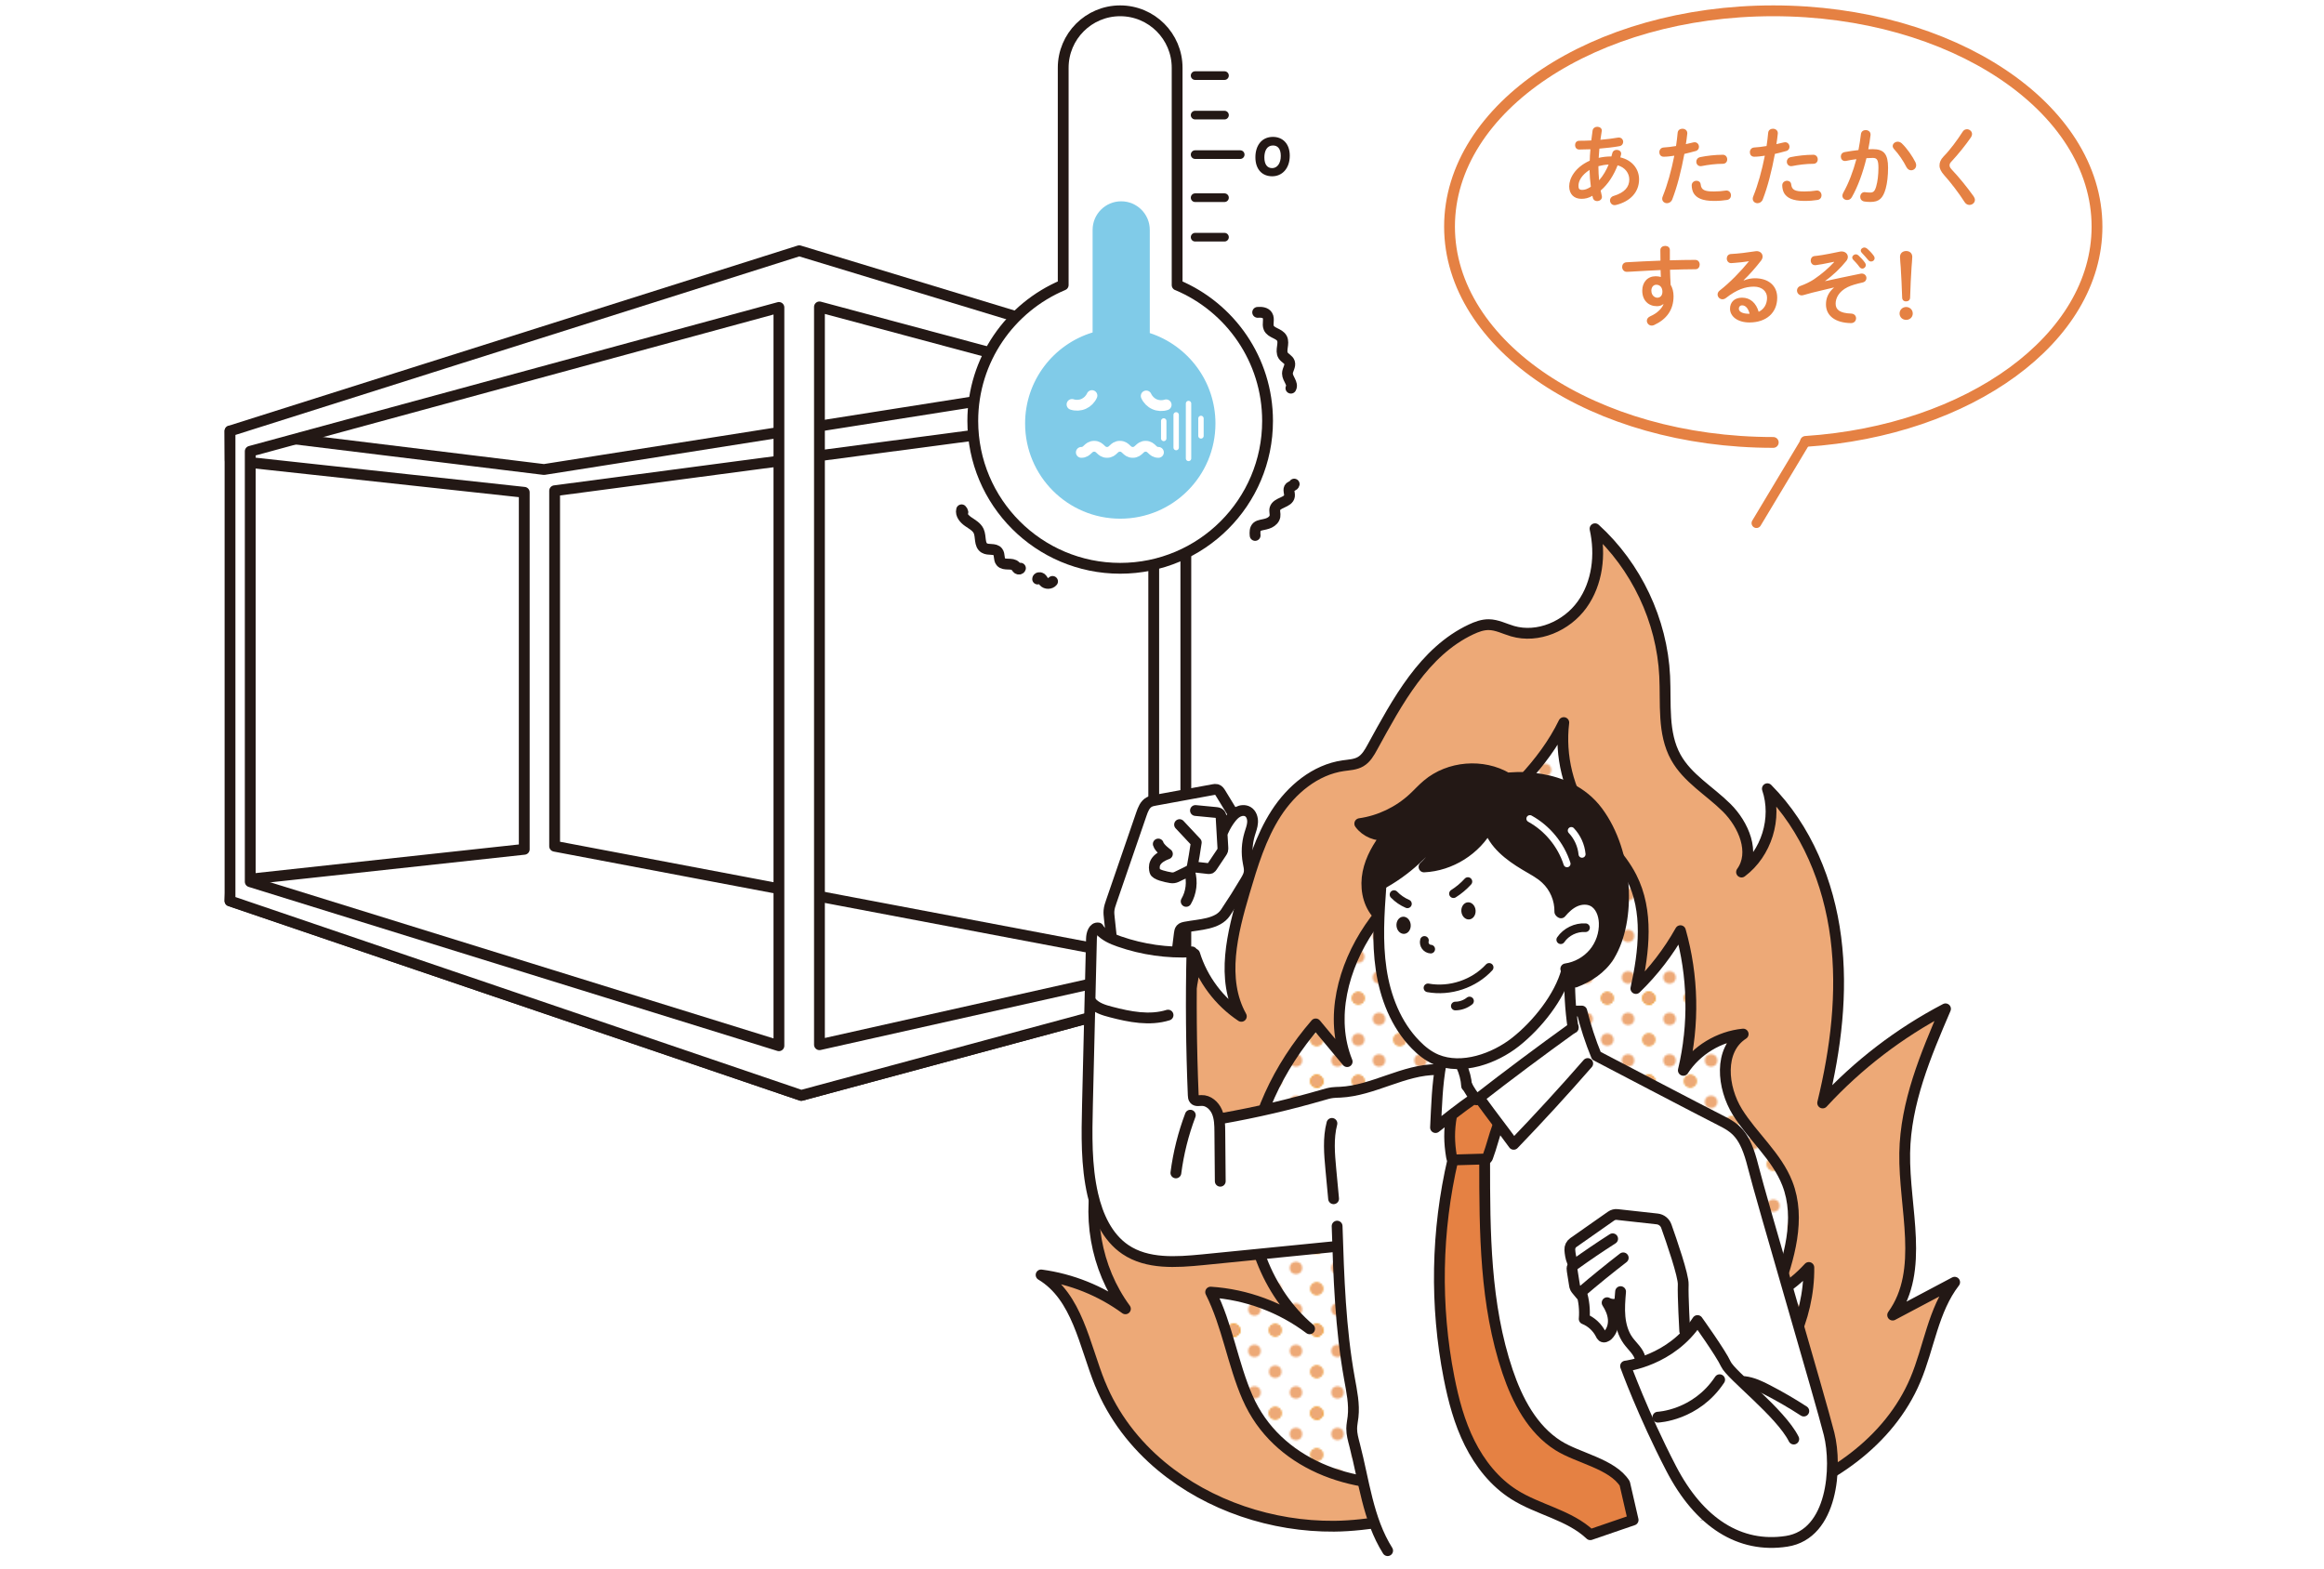
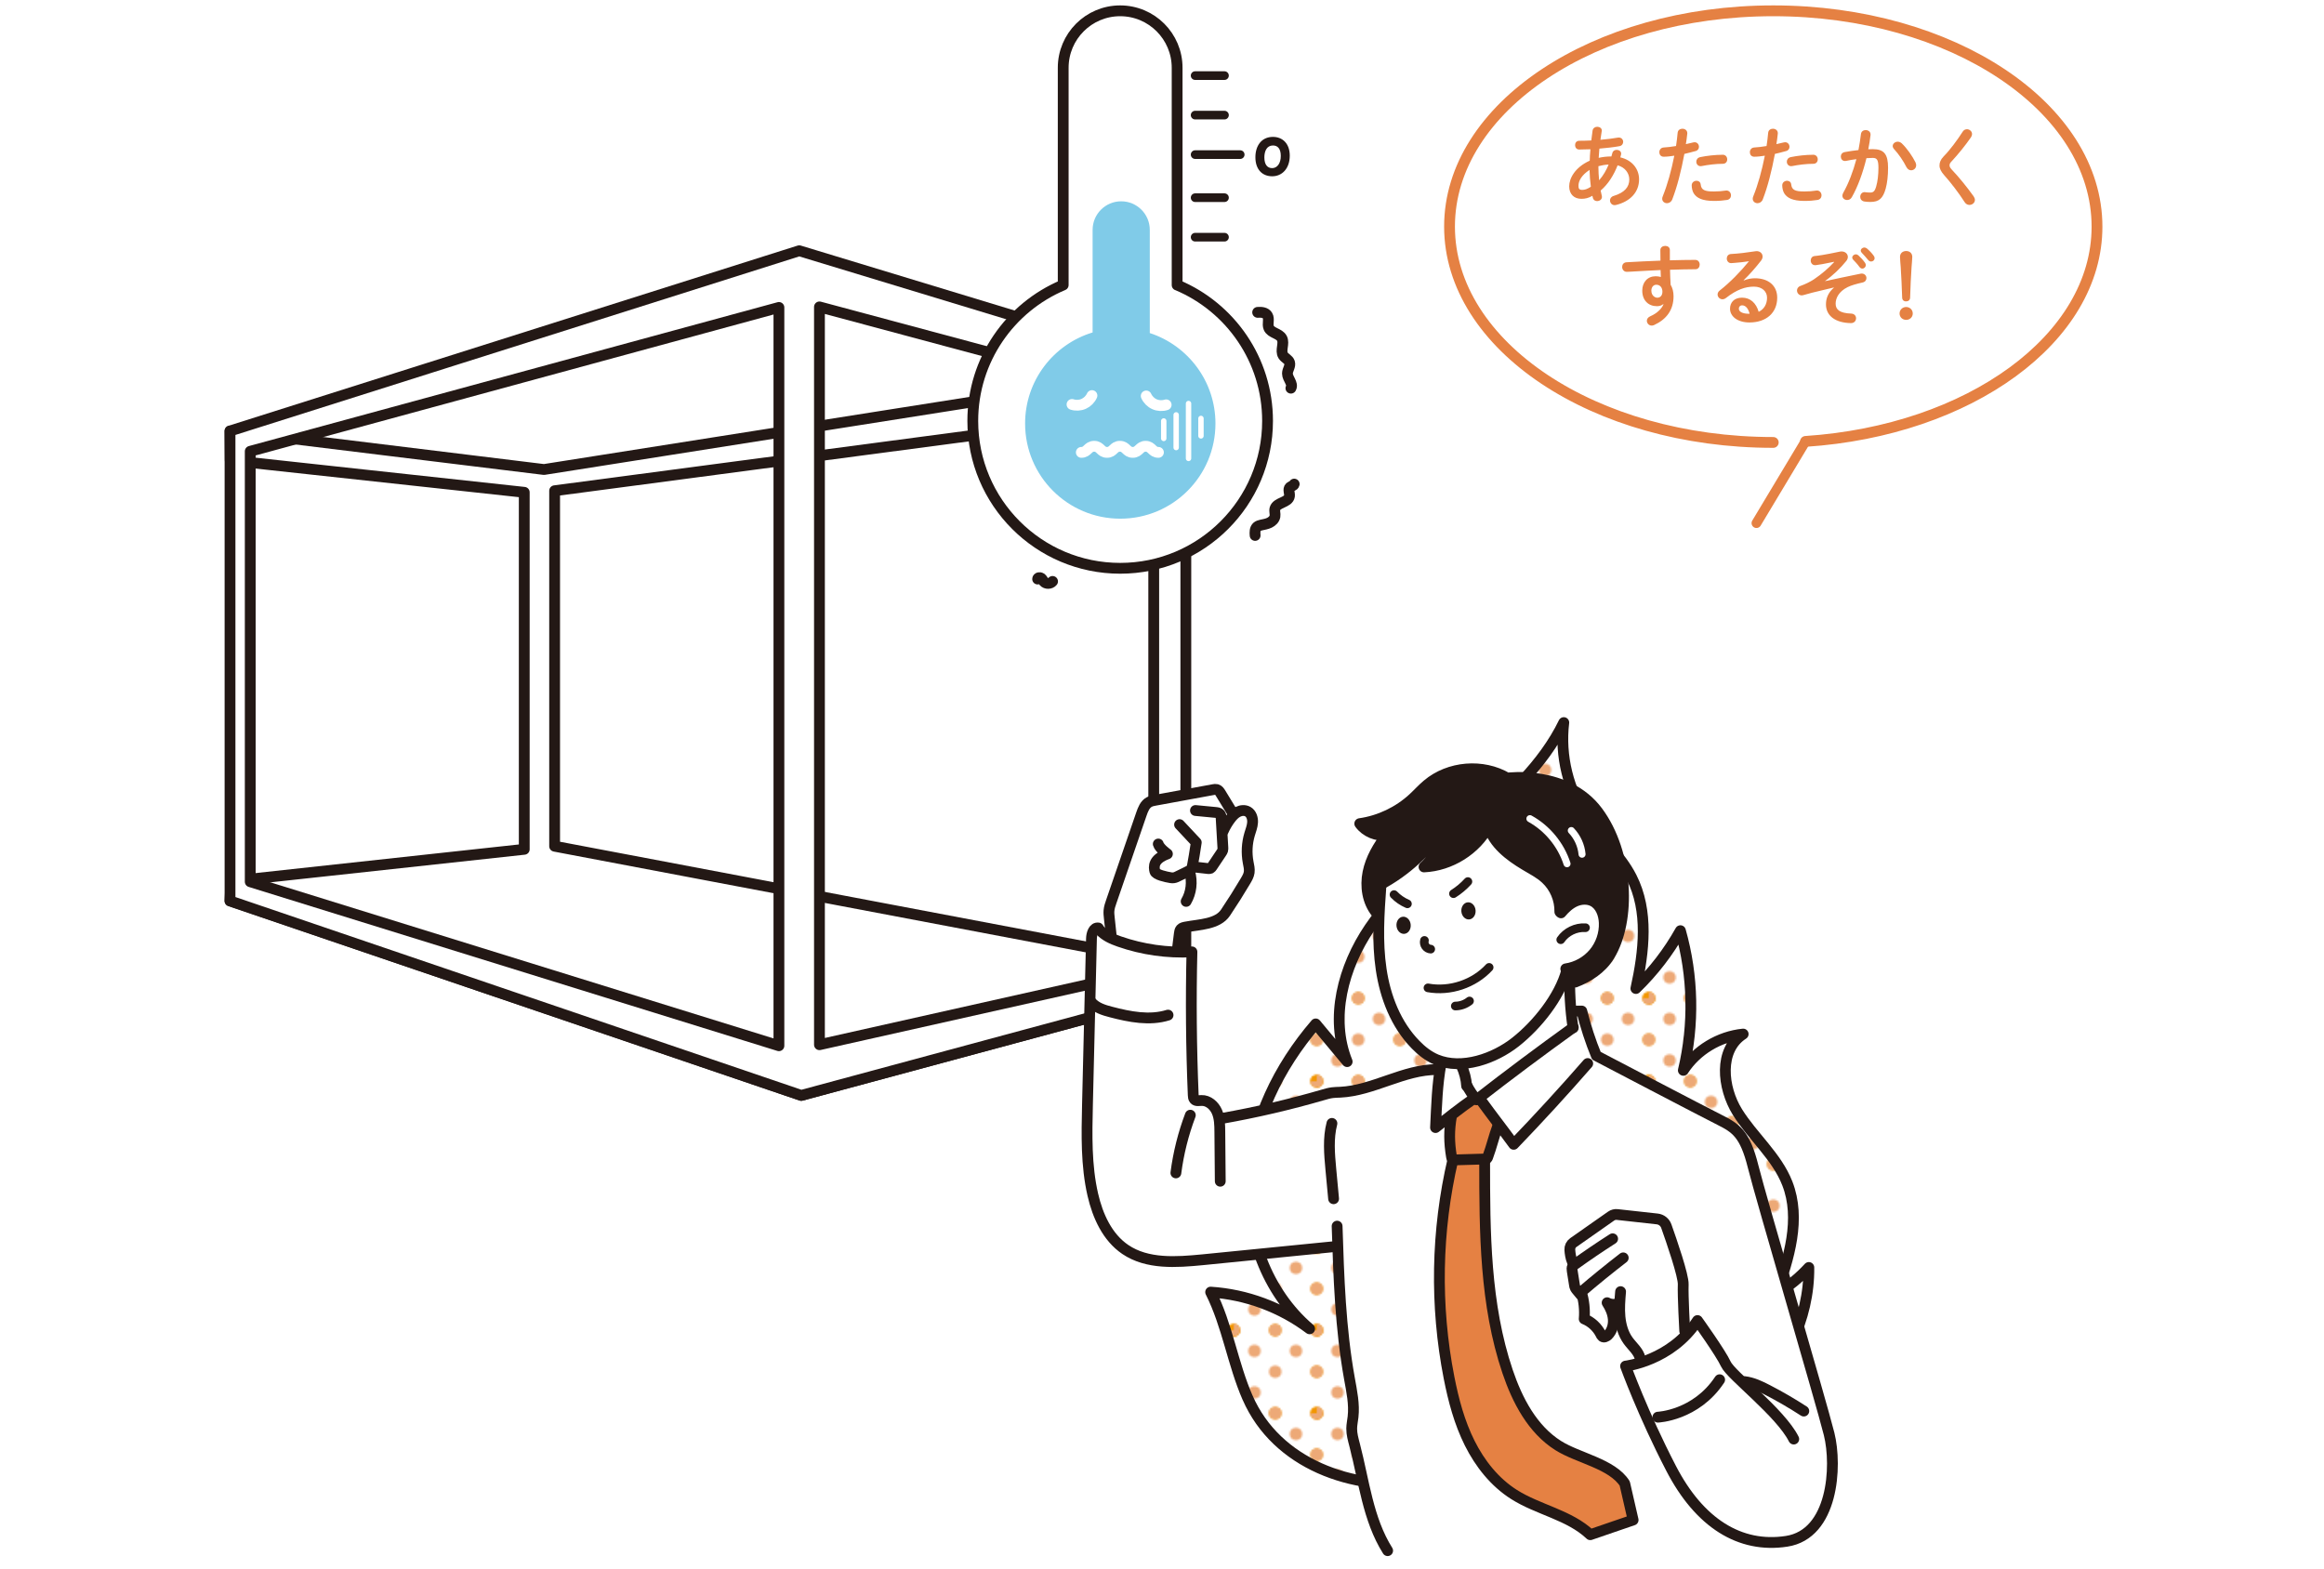
<svg xmlns="http://www.w3.org/2000/svg" id="_レイヤー_2" data-name="レイヤー 2" viewBox="0 0 430 290.25">
  <defs>
    <style>
      .cls-1 {
        fill: #80cbe8;
      }

      .cls-1, .cls-2, .cls-3, .cls-4, .cls-5, .cls-6, .cls-7 {
        stroke-width: 0px;
      }

      .cls-8 {
        stroke-width: 1.6px;
      }

      .cls-8, .cls-9, .cls-10, .cls-11, .cls-12, .cls-13, .cls-14, .cls-15, .cls-16, .cls-17, .cls-18 {
        stroke-linecap: round;
        stroke-linejoin: round;
      }

      .cls-8, .cls-9, .cls-10, .cls-12, .cls-16, .cls-17 {
        stroke: #231815;
      }

      .cls-8, .cls-9, .cls-11, .cls-3, .cls-13, .cls-14, .cls-15, .cls-16, .cls-18 {
        fill: none;
      }

      .cls-9, .cls-10, .cls-11, .cls-12, .cls-15, .cls-17 {
        stroke-width: 2px;
      }

      .cls-2 {
        fill: #f29600;
      }

      .cls-10, .cls-5 {
        fill: #fff;
      }

      .cls-11, .cls-13, .cls-14 {
        stroke: #fff;
      }

      .cls-12, .cls-7 {
        fill: #eda977;
      }

      .cls-13 {
        stroke-width: 1.3px;
      }

      .cls-14 {
        stroke-width: 1px;
      }

      .cls-4 {
        fill: #231815;
      }

      .cls-15, .cls-18 {
        stroke: #e58143;
      }

      .cls-19 {
        clip-path: url(#clippath);
      }

      .cls-16 {
        stroke-width: 1.6px;
      }

      .cls-17 {
        fill: url(#_新規パターンスウォッチ_4);
      }

      .cls-18 {
        stroke-width: 1.81px;
      }

      .cls-6 {
        fill: #e58143;
      }
    </style>
    <clipPath id="clippath">
      <rect class="cls-3" y="0" width="48" height="48" />
    </clipPath>
    <pattern id="_新規パターンスウォッチ_4" data-name="新規パターンスウォッチ 4" x="0" y="0" width="48" height="48" patternTransform="translate(-5147.71 -3716.72) scale(.32)" patternUnits="userSpaceOnUse" viewBox="0 0 48 48">
      <g>
        <rect class="cls-3" width="48" height="48" />
        <g>
          <circle class="cls-2" cx="24" cy="48" r="3.6" />
          <circle class="cls-2" cx="48" cy="48" r="3.6" />
        </g>
        <circle class="cls-2" cy="48" r="3.6" />
        <g>
          <circle class="cls-2" cx="48" cy="48" r="3.6" />
          <circle class="cls-2" cx="48" cy="24" r="3.6" />
        </g>
        <g>
          <g>
            <circle class="cls-7" cx="24" cy="48" r="3.6" />
-             <circle class="cls-7" cx="48" cy="48" r="3.6" />
            <circle class="cls-7" cx="24" cy="24" r="3.6" />
            <circle class="cls-7" cx="48" cy="24" r="3.6" />
-             <circle class="cls-7" cx="36" cy="36" r="3.6" />
            <circle class="cls-7" cx="12" cy="36" r="3.6" />
            <circle class="cls-7" cx="36" cy="12" r="3.6" />
            <circle class="cls-7" cx="12" cy="12" r="3.6" />
          </g>
          <g>
            <circle class="cls-2" cy="48" r="3.6" />
            <circle class="cls-2" cy="24" r="3.6" />
          </g>
          <g>
            <circle class="cls-2" cx="24" cy="0" r="3.6" />
            <circle class="cls-2" cx="48" cy="0" r="3.6" />
          </g>
          <g class="cls-19">
            <circle class="cls-2" cy="0" r="3.6" />
          </g>
        </g>
        <g>
          <g>
            <circle class="cls-7" cy="48" r="3.6" />
            <circle class="cls-7" cy="24" r="3.6" />
          </g>
          <circle class="cls-2" cy="0" r="3.6" />
        </g>
        <circle class="cls-2" cx="48" cy="0" r="3.6" />
        <g>
          <g>
            <circle class="cls-7" cx="24" cy="0" r="3.6" />
            <circle class="cls-7" cx="48" cy="0" r="3.6" />
          </g>
          <circle class="cls-2" cy="0" r="3.6" />
        </g>
        <circle class="cls-7" cy="0" r="3.6" />
      </g>
    </pattern>
  </defs>
  <g id="img">
    <g>
      <rect class="cls-3" x="0" width="430" height="288" />
      <g>
        <path class="cls-6" d="M294.14,29.77c.02-.72.06-1.44.13-2.15-.74.03-1.44.05-2.06.05-.53,0-.78-.4-.78-.82s.26-.8.78-.8c.67,0,1.44-.02,2.22-.06.06-.59.14-1.2.24-1.84.08-.46.48-.69.86-.69.43,0,.85.26.85.7,0,.05-.02.08-.02.13-.08.54-.16,1.07-.24,1.58,1.17-.1,2.31-.24,3.2-.4.06-.02.13-.02.19-.02.53,0,.82.4.82.8,0,.35-.22.72-.7.8-1.06.19-2.37.34-3.7.45-.03.56-.1,1.14-.13,1.71.77-.18,1.57-.26,2.35-.26.06-.21.13-.42.18-.64.1-.4.45-.58.8-.58.42,0,.83.26.83.7,0,.06-.02.13-.03.21-.05.16-.08.32-.13.48,2.21.51,3.47,2.16,3.47,4.07,0,2.34-1.6,4.08-4.27,4.74-.08.02-.18.03-.26.03-.51,0-.85-.43-.85-.88,0-.34.21-.69.69-.83,2.03-.62,2.88-1.66,2.88-3.04,0-1.1-.72-2.23-2.16-2.62-.69,1.76-1.7,3.44-3.14,4.67.06.34.13.66.21.96.02.06.03.14.03.21,0,.5-.46.78-.9.78-.34,0-.67-.18-.77-.58l-.1-.4c-.69.42-1.34.56-2.03.56-1.36,0-2.26-.86-2.26-2.31s1.04-3.49,3.78-4.74ZM292.73,35.14c.48,0,.94-.14,1.62-.58-.14-1.04-.22-2.08-.24-3.12-1.47.96-2.06,2.03-2.05,2.95,0,.51.13.74.67.75ZM297.64,30.45c-.64.03-1.26.13-1.89.3v.27c0,.72.05,1.52.13,2.34.75-.86,1.33-1.86,1.76-2.91Z" />
        <path class="cls-6" d="M307.82,29c-.53,0-.8-.4-.8-.83s.27-.85.82-.88c.64-.03,1.41-.13,2.27-.27.14-.88.21-1.58.3-2.46.05-.5.46-.74.88-.74.45,0,.9.29.9.8v.1c-.08.77-.16,1.34-.26,1.95.45-.1.91-.21,1.38-.32.08-.02.16-.03.24-.03.5,0,.8.42.8.85,0,.34-.19.67-.62.78-.74.21-1.44.38-2.08.53-.58,3.14-1.34,6.1-2.24,8.42-.19.48-.59.7-.98.7-.45,0-.88-.32-.88-.82,0-.14.03-.29.1-.45.88-2.18,1.58-4.72,2.14-7.52-.66.1-1.31.19-1.97.19ZM313.9,33.45c.37,0,.72.21.77.67.11,1.02.69,1.31,2.43,1.31.82,0,1.5-.06,2.15-.16.05-.02.13-.02.18-.02.54,0,.85.46.85.9,0,.38-.24.77-.74.85-.69.11-1.49.18-2.4.18-2.24,0-3.23-.58-3.75-1.39-.26-.4-.38-1.04-.38-1.49,0-.54.45-.85.9-.85ZM318.72,28.63c.58,0,.86.43.86.86s-.27.82-.82.82c-1.28,0-2.77.19-3.91.42-.06.02-.14.02-.19.02-.5,0-.8-.4-.8-.83,0-.37.22-.74.74-.85,1.25-.26,2.83-.43,4.11-.43Z" />
        <path class="cls-6" d="M324.57,29c-.53,0-.8-.4-.8-.83s.27-.85.82-.88c.64-.03,1.41-.13,2.27-.27.14-.88.21-1.58.3-2.46.05-.5.46-.74.88-.74.45,0,.9.29.9.8v.1c-.08.77-.16,1.34-.26,1.95.45-.1.91-.21,1.38-.32.08-.02.16-.03.24-.03.5,0,.8.42.8.85,0,.34-.19.67-.62.78-.74.21-1.44.38-2.08.53-.58,3.14-1.34,6.1-2.24,8.42-.19.48-.59.7-.98.7-.45,0-.88-.32-.88-.82,0-.14.03-.29.1-.45.88-2.18,1.58-4.72,2.14-7.52-.66.1-1.31.19-1.97.19ZM330.65,33.45c.37,0,.72.21.77.67.11,1.02.69,1.31,2.43,1.31.82,0,1.5-.06,2.15-.16.05-.02.13-.02.18-.02.54,0,.85.46.85.9,0,.38-.24.77-.74.85-.69.11-1.49.18-2.4.18-2.24,0-3.23-.58-3.75-1.39-.26-.4-.38-1.04-.38-1.49,0-.54.45-.85.9-.85ZM335.47,28.63c.58,0,.86.43.86.86s-.27.82-.82.82c-1.28,0-2.77.19-3.91.42-.06.02-.14.02-.19.02-.5,0-.8-.4-.8-.83,0-.37.22-.74.74-.85,1.25-.26,2.83-.43,4.11-.43Z" />
        <path class="cls-6" d="M342.63,36.5c-.21.37-.54.51-.86.51-.46,0-.88-.32-.88-.8,0-.14.05-.32.14-.5,1.01-1.78,1.84-3.97,2.45-6.26-.66.08-1.3.19-1.9.32-.06.02-.14.02-.21.02-.5,0-.77-.4-.77-.82,0-.37.22-.74.72-.83.82-.16,1.7-.27,2.54-.37.19-.98.35-1.97.46-2.95.06-.51.46-.75.88-.75.45,0,.9.29.9.8v.11c-.1.86-.24,1.76-.42,2.64.32-.02.61-.02.86-.02,2.05,0,2.8.93,2.8,3.44,0,1.5-.16,2.85-.43,3.83-.51,1.84-1.23,2.5-2.85,2.5-.38,0-.78-.03-1.09-.08-.54-.08-.78-.48-.78-.86,0-.45.29-.88.82-.88.03,0,.08.02.13.02.3.03.54.06.88.06.56,0,.85-.18,1.12-1.12.27-.91.42-2.16.42-3.47,0-1.44-.27-1.82-1.04-1.82-.35,0-.75.02-1.18.05-.64,2.64-1.57,5.23-2.71,7.23ZM354.41,30.04c.1.19.13.38.13.54,0,.56-.45.93-.93.93-.32,0-.66-.18-.88-.61-.58-1.15-1.42-2.38-2.27-3.3-.18-.19-.26-.4-.26-.58,0-.45.45-.8.93-.8.26,0,.51.1.74.3,1.01.96,2,2.43,2.54,3.51Z" />
        <path class="cls-6" d="M363.92,23.91c.48,0,.96.37.96.9,0,.18-.06.37-.19.58-.98,1.44-2.4,3.19-3.63,4.51-.26.27-.34.45-.34.7,0,.27.13.46.38.75,1.42,1.5,2.87,3.3,4.07,4.98.16.24.24.46.24.66,0,.54-.5.93-1.01.93-.34,0-.66-.16-.9-.53-1.02-1.6-2.5-3.55-3.79-4.99-.58-.66-.85-1.2-.85-1.78,0-.53.18-1.07.75-1.66,1.23-1.25,2.56-3.07,3.55-4.61.19-.3.48-.43.75-.43Z" />
        <path class="cls-6" d="M307.76,56.26c-.29.26-.7.4-1.18.4-1.57,0-2.72-1.06-2.72-2.88,0-1.57.99-2.66,2.48-2.66.34,0,.66.05.96.13l-.05-1.28c-1.17.06-3.87.19-5.54.3-.18.02-.54.03-.72.03-.54,0-.85-.46-.85-.91,0-.42.26-.83.82-.86,1.89-.11,4.08-.22,6.27-.3-.02-.58-.02-1.23-.02-1.95,0-.51.45-.78.9-.78s.86.26.86.77v1.9c1.67-.05,3.27-.08,4.69-.08.56,0,.83.43.83.88,0,.42-.27.85-.77.85-1.42,0-3.06.05-4.72.1.02.93.05,1.84.11,2.77.35.58.54,1.31.54,2.13,0,2.53-1.3,4.27-3.6,5.33-.16.06-.3.1-.43.1-.53,0-.91-.43-.91-.9,0-.3.18-.62.62-.82,1.3-.56,2.18-1.47,2.46-2.24l-.05-.02ZM305.55,53.83c0,.78.58,1.26,1.1,1.26s.94-.38.94-1.12-.43-1.28-1.12-1.28c-.54,0-.93.43-.93,1.14Z" />
        <path class="cls-6" d="M322.67,51.89c.67-.27,1.39-.4,2.03-.4,2.5,0,4.13,1.36,4.13,3.59,0,2.8-2.02,4.59-5.14,4.59-2.19,0-3.59-1.12-3.59-2.54,0-1.2.8-2.05,2.23-2.05,1.54,0,2.61,1.02,3.07,2.62.99-.48,1.55-1.41,1.55-2.61,0-1.14-.9-2.05-2.43-2.05-1.62,0-3.19.56-5.15,2.08-.22.18-.46.26-.67.26-.5,0-.9-.42-.9-.88,0-.26.11-.53.4-.75,1.86-1.44,3.92-3.57,5.41-5.41-.78.13-1.82.24-2.62.3-.06,0-.48.05-.69.05-.51,0-.8-.43-.8-.86,0-.4.26-.8.78-.83,1.3-.06,2.99-.27,4.53-.51.08-.02.14-.02.22-.02.66,0,1.1.46,1.1,1.01,0,.24-.1.5-.29.75-.94,1.22-2.16,2.61-3.22,3.62l.03.05ZM323.73,58.07c-.27-1.02-.75-1.57-1.42-1.57-.34,0-.58.27-.58.62,0,.53.61.94,1.87.94h.13Z" />
        <path class="cls-6" d="M339.33,48.45c-1.78.38-2.77.54-3.39.62h-.11c-.51,0-.8-.43-.8-.86,0-.38.22-.77.7-.83.59-.06,1.6-.16,4.69-.82.11-.03.22-.03.34-.03.67,0,1.14.46,1.14,1.02,0,.24-.1.5-.29.74-1.04,1.3-2.48,2.69-3.92,3.7l.02.03c2.02-.45,3.91-.83,6.56-1.38.06-.02.13-.02.19-.02.56,0,.88.42.88.83,0,.37-.22.72-.74.83-1.09.24-2.11.53-2.74.85-1.66.83-2.22,2.06-2.22,3.06,0,1.1.74,1.76,2.9,1.84.59.03.88.45.88.86,0,.45-.32.91-.96.9-2.9-.05-4.61-1.38-4.61-3.46,0-1.06.35-2.13,1.47-3.1l-.02-.03c-1.31.3-2.56.61-4,.96-.56.14-1.09.29-1.63.45-.11.03-.21.05-.3.05-.53,0-.88-.45-.88-.91,0-.34.19-.69.66-.85.85-.3,1.76-.74,2.5-1.23,1.42-.96,2.69-2.06,3.71-3.17l-.02-.05ZM342.71,47.67c0-.32.32-.61.67-.61.14,0,.3.05.45.18.43.38.91.9,1.25,1.39.11.14.14.29.14.43,0,.35-.3.64-.64.64-.19,0-.38-.1-.53-.3-.38-.53-.82-.99-1.18-1.36-.11-.13-.16-.26-.16-.37ZM344.29,46.39c0-.32.3-.59.67-.59.16,0,.32.06.48.19.42.35.9.85,1.23,1.31.13.16.18.32.18.48,0,.35-.3.61-.64.61-.19,0-.4-.08-.56-.29-.37-.46-.82-.94-1.18-1.33-.13-.13-.18-.26-.18-.38Z" />
        <path class="cls-6" d="M353.91,58.01c0,.67-.53,1.18-1.22,1.18s-1.22-.51-1.22-1.18.53-1.2,1.22-1.2,1.22.53,1.22,1.2ZM351.55,47.54c0-.69.5-1.09,1.15-1.09s1.12.42,1.12,1.09c0,.43-.1,1.39-.13,1.86-.11,1.55-.22,3.92-.27,5.7-.02.42-.32.67-.75.67s-.7-.26-.72-.67c-.06-1.76-.16-4.13-.27-5.7-.02-.29-.13-1.42-.13-1.86Z" />
      </g>
      <g>
-         <path class="cls-12" d="M203.56,256.11c-2.94-7.25-4.22-16.17-10.93-20.19,5.61.75,11.03,2.92,15.6,6.27-5.52-7.51-7.29-17.63-4.64-26.57,4.1-13.85,17.93-24.64,17.45-39.08,1.45,4.68,4.56,8.82,8.64,11.53-3.83-6.9-1.67-15.44.57-23.01,1.49-5.03,3.02-10.13,5.86-14.54,2.84-4.4,7.24-8.09,12.43-8.83,1.1-.16,2.26-.19,3.22-.76,1-.59,1.61-1.65,2.16-2.66,4.64-8.46,9.53-17.69,18.27-21.8,1.02-.48,2.12-.89,3.25-.88,1.53.01,2.94.77,4.41,1.2,4.7,1.37,10.01-.93,12.87-4.9s3.47-9.27,2.4-14.05c7.64,6.94,12.39,16.97,12.89,27.28.25,5.1-.42,10.54,2.06,15.01,2.15,3.89,6.26,6.21,9.41,9.34,3.15,3.13,5.36,8.31,2.75,11.9,4.61-3.44,6.63-9.97,4.78-15.42,7.25,7.3,11.35,17.34,12.66,27.55,1.31,10.21,0,20.6-2.43,30.6,6.5-7.06,14.22-12.98,22.73-17.42-3.67,8.55-7.4,17.37-7.55,26.68-.17,10.24,3.75,21.68-2.23,29.99,3.82-2.03,7.64-4.06,11.47-6.08-3.99,5.16-4.73,12.05-7.27,18.07-4.83,11.45-16.11,19.18-28.04,22.64-11.93,3.46-24.58,3.24-36.99,2.75-7.63-.3-15.27-.69-22.9-.35-6.58.3-13.03,1.99-19.6,2.04-11.44.09-23.11-3.75-31.95-11.08-4.93-4.08-8.93-9.28-11.34-15.23Z" />
-         <path class="cls-5" d="M230.84,258.65c-2.77-6.34-3.73-13.37-6.84-19.55,6.6.42,13.06,2.82,18.31,6.79-8.02-6.83-11.89-17.71-11.23-28.14s5.5-20.32,12.36-28.28l5.82,6.98c-3.27-8.09-.75-17.53,4.16-24.76,4.92-7.23,11.96-12.75,18.69-18.4,6.73-5.64,13.41-11.73,17.23-19.58-.74,6.16.82,12.56,4.34,17.7,2.57,3.76,6.13,6.87,8.19,10.92,3.19,6.26,2.32,13.74.81,20.59,3.25-3.15,6.04-6.77,8.24-10.7,2.38,8.39,2.56,17.37.54,25.84,2.41-3.72,6.61-6.27,11.07-6.71-4.56,2.92-3.89,9.89-1.05,14.45,2.85,4.56,7.27,8.19,9.22,13.19,2.55,6.54.32,13.86-2.07,20.46,2.25-1.33,4.29-2.99,6.05-4.91.11,9.5-4.48,18.79-11.61,25.19-7.13,6.4-16.62,9.98-26.23,10.76-4.76.38-9.56.11-14.32.54-6.56.59-12.94,2.49-19.47,3.3-12.77,1.58-26.84-3.4-32.21-15.69Z" />
        <path class="cls-17" d="M230.84,258.65c-2.77-6.34-3.73-13.37-6.84-19.55,6.6.42,13.06,2.82,18.31,6.79-8.02-6.83-11.89-17.71-11.23-28.14s5.5-20.32,12.36-28.28l5.82,6.98c-3.27-8.09-.75-17.53,4.16-24.76,4.92-7.23,11.96-12.75,18.69-18.4,6.73-5.64,13.41-11.73,17.23-19.58-.74,6.16.82,12.56,4.34,17.7,2.57,3.76,6.13,6.87,8.19,10.92,3.19,6.26,2.32,13.74.81,20.59,3.25-3.15,6.04-6.77,8.24-10.7,2.38,8.39,2.56,17.37.54,25.84,2.41-3.72,6.61-6.27,11.07-6.71-4.56,2.92-3.89,9.89-1.05,14.45,2.85,4.56,7.27,8.19,9.22,13.19,2.55,6.54.32,13.86-2.07,20.46,2.25-1.33,4.29-2.99,6.05-4.91.11,9.5-4.48,18.79-11.61,25.19-7.13,6.4-16.62,9.98-26.23,10.76-4.76.38-9.56.11-14.32.54-6.56.59-12.94,2.49-19.47,3.3-12.77,1.58-26.84-3.4-32.21-15.69Z" />
        <g>
          <polygon class="cls-10" points="219.51 183.48 219.51 178.74 102.62 156.59 102.62 90.81 219.41 75.35 219.41 68.14 100.65 86.88 42.55 79.76 42.6 85.19 97 91.1 97 157.16 42.74 163.06 42.55 166.71 148.25 202.7 219.51 183.48" />
          <g>
            <path class="cls-5" d="M219.41,68.13v115.36l-71.17,19.21-105.69-35.98v-86.96l105.32-33.36,71.54,21.74ZM213.47,179.45v-106.07l-61.85-16.59v136.53l61.85-13.87ZM144.12,193.51V56.89l-97.82,26.62v79.65l97.82,30.35Z" />
            <g>
              <polygon class="cls-9" points="42.56 79.75 42.56 166.71 148.25 202.7 219.41 183.49 219.41 68.13 147.88 46.4 42.56 79.75" />
              <polygon class="cls-9" points="46.3 83.51 46.3 163.16 144.12 193.51 144.12 56.89 46.3 83.51" />
              <polygon class="cls-9" points="151.62 56.79 151.62 193.32 213.47 179.45 213.47 73.38 151.62 56.79" />
            </g>
          </g>
        </g>
        <g>
          <path class="cls-5" d="M312.2,246.74l-.48-.43s-.38-6.56-.28-8.62c.07-1.63-2.18-8.11-3.13-10.8-.26-.74-.91-1.25-1.69-1.34l-7.41-.82c-.39-.05-.79.06-1.12.29l-6.98,4.89c-.44.31-.69.81-.66,1.35.04.63.15,1.49.46,2.21l.37.58c-.12.09-.24.17-.31.29-.16.24-.12.55-.07.83.13.86.27,1.72.4,2.58.04.2.07.41.16.59.07.14.17.26.26.37.27.32.53.64.79.95l.21-.05c.39,1.45.52,2.97.39,4.46,1.34.54,2.46,1.58,3.09,2.87.07.14.14.29.26.38.3.23.74.02,1.02-.24.78-.76,1.1-1.91,1.01-3s-.55-2.11-1.14-3.03c.61.35,1.37.4,2.03.15l.33.02c-.04.83-.04,1.65.04,2.48.15,1.56.59,3.12,1.5,4.38.79,1.09,1.95,2,2.25,3.31l.2.7c2.35-.76,5.7-2.3,8.52-5.35ZM315.71,280.53l-.69.6c-18.53,9.34-38.27,11.32-58.28,5.87v-.05c-3.65-5.8-4.36-12.92-6.1-19.56-.26-1-.55-2.01-.54-3.05,0-.72.16-1.43.25-2.15.27-2.36-.24-4.73-.66-7.07-1.47-8.07-1.89-16.28-2.17-24.48l-.49.02c-8.17.82-16.34,1.63-24.52,2.45-4.89.48-10.24.86-14.32-1.9-3.32-2.26-5.1-6.22-6.01-10.13-1.25-5.43-1.12-11.08-.99-16.65.06-2.52.12-5.02.18-7.53.19-7.75.38-15.49.56-23.23,0-.58.18-1.29.53-1.67l.98.08c.46.54,1.04.96,1.67,1.29.63.34,1.31.61,1.98.84,3.44,1.22,7.09,1.87,10.73,1.95.9.03,1.8.02,2.7-.03-.21,8.85-.13,17.7.25,26.54,0,.27.03.57.22.77.3.34.84.22,1.3.2,1.26-.05,2.37.94,2.88,2.09.19.43.31.89.38,1.35l.58-.11c6.28-1.12,12.51-2.57,18.64-4.34.59-.17,1.18-.34,1.79-.42.47-.06.94-.06,1.41-.08,6.16-.29,11.76-4.21,17.93-4.19l.54.09c-.56,3.6-.64,6.91-.82,10.63.93-.73,1.9-1.5,2.88-2.26l.08.1c-.48,2.67-.45,4.93,0,7.6.02.15.06.31.16.42.04.03.08.06.12.08-3.09,13.2-3.33,27.05-.73,40.35.82,4.16,1.92,8.32,3.81,12.11s4.63,7.25,8.22,9.51c4.51,2.86,10.22,3.76,14.09,7.43l7.93-2.72-1.54-6.75c-2.31-3.65-8.65-4.71-12.3-7.02-4.78-3.02-7.58-8.36-9.38-13.71-4.19-12.4-4.24-25.77-4.24-38.86v-.46h.08c.11,0,.23,0,.32-.07.08-.06.12-.16.16-.26.76-2.04,1.13-3.79,1.9-5.83l.24-.15c.85,1.11,1.69,2.23,2.69,3.58,4.68-4.87,9.26-9.85,13.7-14.96l1.6-1.44s19.82,10.38,22.81,11.88c3.01,1.51,4.69,2.63,6.19,8.63,1.5,5.99,12.55,43.48,14.06,49.47,1.5,6,.75,18.56-7.88,19.87-5.5.84-10.54-.77-14.84-4.67Z" />
          <path class="cls-5" d="M299.7,241.22l-.33-.02c-.66.25-1.42.2-2.03-.15.59.92,1.05,1.94,1.14,3.03s-.23,2.24-1.01,3c-.28.26-.72.47-1.02.24-.12-.09-.19-.24-.26-.38-.63-1.29-1.75-2.33-3.09-2.87.13-1.5,0-3.02-.39-4.46l-.21.05c-.26-.31-.52-.63-.79-.95-.09-.11-.19-.23-.26-.37-.09-.18-.12-.39-.16-.59-.13-.86-.27-1.72-.4-2.58-.05-.28-.09-.59.07-.83.07-.12.19-.2.31-.29l-.37-.58c-.31-.72-.42-1.58-.46-2.21-.03-.54.22-1.04.66-1.35l6.98-4.89c.33-.23.73-.34,1.12-.29l7.41.82c.78.09,1.43.6,1.69,1.34.96,2.7,3.2,9.18,3.13,10.8-.1,2.06.28,8.62.28,8.62l.48.43c-2.82,3.06-6.17,4.59-8.52,5.35l-.2-.7c-.3-1.32-1.46-2.23-2.25-3.31-.91-1.27-1.35-2.83-1.5-4.38-.08-.83-.08-1.65-.04-2.48Z" />
          <path class="cls-6" d="M300.62,274.52l1.54,6.75-7.93,2.72c-3.86-3.66-9.57-4.57-14.09-7.43-3.58-2.27-6.32-5.72-8.22-9.51s-3-7.95-3.81-12.11c-2.61-13.3-2.36-27.15.73-40.35.13.05.29.06.44.05,1.8-.05,3.6-.1,5.4-.16v.46c0,13.09.06,26.46,4.25,38.86,1.81,5.35,4.6,10.69,9.38,13.71,3.65,2.31,9.99,3.36,12.3,7.02Z" />
          <path class="cls-4" d="M255.39,163.7l.12.23c-.12,1.67-.24,3.33-.31,5l-.55-.03c-1.64-2.04-2.07-4.88-1.55-7.45s1.89-4.89,3.5-6.96c-1.89.3-3.89-.54-5.02-2.08,3.66-.53,7.16-2.19,9.87-4.69.89-.82,1.71-1.73,2.63-2.51,4.03-3.41,10.26-3.92,14.81-1.24,0,0,10.99-1.49,16.71,6.2,5.71,7.68,6.18,20.15,2.15,26.71-1.47,2.39-3.93,3.93-6.3,4.85h-1.03c0-.71,0-1.43.03-2.14l-.08-.44c1.76-.41,3.37-1.39,4.53-2.78,1.3-1.56,2-3.6,1.93-5.64-.06-1.58-.7-3.27-2.12-3.99-1.01-.51-2.25-.42-3.27.04-1.04.46-1.89,1.26-2.61,2.13l-.22-.2c.04-2.28-.92-4.55-2.59-6.1-1.14-1.06-2.55-1.77-3.87-2.56-2.89-1.74-5.76-3.92-6.74-7.14-2.34,4.31-7.03,7.27-11.93,7.5,2.17-1.98,3.53-4.79,3.75-7.72-2.93,4.6-7.05,8.43-11.85,10.99Z" />
          <path class="cls-5" d="M289.83,179.26l.06.34c-1.31,4.87-5.43,10.02-9.46,13.21-2.73,2.16-6.45,3.82-10.03,4-1.25.07-2.49-.05-3.65-.39-.32-.1-.64-.21-.95-.34-1.49-.62-2.76-1.64-3.85-2.77-3.68-3.76-5.63-8.84-6.38-13.95-.51-3.45-.52-6.95-.35-10.44.07-1.67.19-3.33.31-5l-.12-.23c4.8-2.57,8.93-6.39,11.85-10.99-.22,2.93-1.59,5.74-3.75,7.72,4.9-.23,9.59-3.18,11.93-7.5.98,3.21,3.85,5.4,6.74,7.14,1.33.79,2.74,1.5,3.87,2.56,1.67,1.55,2.63,3.82,2.59,6.1l.22.2c.72-.87,1.57-1.67,2.61-2.13,1.03-.46,2.27-.55,3.27-.04,1.42.72,2.06,2.42,2.12,3.99.07,2.04-.63,4.08-1.93,5.64-1.16,1.39-2.78,2.37-4.53,2.78-.18.04-.37.07-.55.1Z" />
          <path class="cls-5" d="M291.04,190.17c-.15-1.02-.27-2.04-.36-3.06l.33-.03c.55,0,1.1,0,1.66,0,.69,2.82,1.6,5.58,2.7,8.26l-1.6,1.44c-4.44,5.1-9.02,10.08-13.7,14.96-1-1.36-1.84-2.48-2.69-3.58-1.08-1.44-2.14-2.85-3.49-4.7l-.23-.3c5.71-4.44,11.51-8.77,17.38-12.99Z" />
          <path class="cls-5" d="M290.68,187.12c.09,1.02.21,2.04.36,3.06-5.87,4.22-11.67,8.55-17.38,12.99-.15.12-.31.24-.46.36-.11-.13-.22-.26-.32-.39-.6-.74-1.1-1.54-1.52-2.38h0c-.12-1.23-.44-2.43-.96-3.54v-.4c3.57-.18,7.3-1.85,10.02-4,4.03-3.18,8.16-8.34,9.46-13.21l-.06-.34c.18-.03.37-.06.55-.1l.08.44c-.02.71-.03,1.43-.03,2.15,0,1.8.09,3.58.26,5.37Z" />
          <path class="cls-6" d="M268.84,214.58s-.08-.05-.12-.08c-.1-.11-.14-.27-.16-.42-.44-2.67-.47-4.93,0-7.6l-.08-.1c1.35-1.04,2.73-2.07,4.06-2.99l.33-.27c.1.13.21.26.32.39.15-.12.31-.24.46-.36l.23.3c1.36,1.86,2.42,3.26,3.49,4.7l-.24.15c-.77,2.04-1.14,3.79-1.9,5.83-.04.1-.08.2-.16.26-.09.07-.21.07-.32.07h-.09c-1.8.06-3.6.11-5.4.16-.15,0-.31,0-.44-.05Z" />
          <path class="cls-5" d="M271.36,200.76h0c.42.84.92,1.64,1.52,2.38l-.33.27c-1.34.92-2.72,1.95-4.06,2.99-.98.76-1.95,1.53-2.88,2.26.18-3.72.26-7.03.82-10.63.06-.42.13-.84.21-1.27l.09-.32c1.17.34,2.41.46,3.65.39v.4c.53,1.12.85,2.32.97,3.54Z" />
          <path class="cls-5" d="M228.67,150.46c.13-.09.26-.17.4-.24.56-.28,1.27-.35,1.81-.03.66.38.92,1.22.88,1.98-.05.76-.34,1.48-.56,2.21-.5,1.67-.59,3.46-.27,5.18.12.62.28,1.25.19,1.88-.08.57-.38,1.09-.68,1.59-1.18,1.99-2.41,3.94-3.7,5.86-1.46,2.18-4.79,2.18-7.37,2.66-.33.07-.69.14-.91.39-.19.22-.23.52-.27.81-.12.97-.23,1.94-.35,2.91v.52c-3.65-.08-7.3-.73-10.74-1.95-.67-.23-1.35-.5-1.98-.84l.5-.06c-.13-1.15-.25-2.3-.38-3.45-.05-.45-.09-.91-.06-1.36.05-.58.24-1.13.43-1.68,1.86-5.39,3.71-10.79,5.57-16.18.29-.85.64-1.77,1.42-2.2.36-.2.77-.28,1.17-.35,3.58-.66,7.16-1.32,10.74-1.98.2-.03.41-.07.61-.02.34.09.56.42.74.72.74,1.22,1.49,2.43,2.23,3.64h.59Z" />
        </g>
        <g>
          <path class="cls-5" d="M217.8,52.75V12.54c0-5.82-4.72-10.54-10.54-10.54s-10.54,4.72-10.54,10.54v40.2c-9.82,4.12-16.73,13.83-16.73,25.15,0,15.06,12.21,27.27,27.27,27.27s27.27-12.21,27.27-27.27c0-11.32-6.9-21.03-16.73-25.15Z" />
          <path class="cls-9" d="M217.8,52.75V12.54c0-5.82-4.72-10.54-10.54-10.54s-10.54,4.72-10.54,10.54v40.2c-9.82,4.12-16.73,13.83-16.73,25.15,0,15.06,12.21,27.27,27.27,27.27s27.27-12.21,27.27-27.27c0-11.32-6.9-21.03-16.73-25.15Z" />
        </g>
        <path class="cls-1" d="M212.74,61.63v-19.09c0-2.92-2.37-5.29-5.29-5.29s-5.29,2.37-5.29,5.29v18.98c-7.23,2.19-12.49,8.9-12.49,16.85,0,9.73,7.88,17.61,17.61,17.61s17.61-7.88,17.61-17.61c0-7.82-5.1-14.44-12.15-16.74Z" />
        <path class="cls-11" d="M214.34,83.71c-1.19,0-1.19-1.13-2.37-1.13s-1.19,1.13-2.38,1.13-1.19-1.13-2.38-1.13-1.19,1.13-2.38,1.13-1.19-1.13-2.38-1.13-1.19,1.13-2.38,1.13" />
        <path class="cls-11" d="M198.35,74.84c.7.23,1.49.19,2.16-.11s1.23-.86,1.53-1.53" />
        <path class="cls-11" d="M215.77,74.91c-.7.23-1.49.19-2.16-.11s-1.23-.86-1.53-1.53" />
        <line class="cls-14" x1="215.32" y1="77.9" x2="215.32" y2="81.13" />
        <line class="cls-14" x1="222.21" y1="77.43" x2="222.21" y2="80.66" />
        <line class="cls-14" x1="217.62" y1="76.77" x2="217.62" y2="82.82" />
        <line class="cls-14" x1="219.91" y1="74.67" x2="219.91" y2="84.83" />
        <line class="cls-8" x1="221.13" y1="13.99" x2="226.56" y2="13.99" />
        <line class="cls-8" x1="221.13" y1="21.3" x2="226.56" y2="21.3" />
        <line class="cls-8" x1="221.13" y1="36.58" x2="226.56" y2="36.58" />
        <line class="cls-8" x1="221.13" y1="43.89" x2="226.56" y2="43.89" />
        <line class="cls-8" x1="221.13" y1="28.61" x2="229.47" y2="28.61" />
        <path class="cls-4" d="M238.64,28.8c0,2.41-1.44,3.82-3.25,3.82s-3.11-1.23-3.11-3.53c0-2.07,1.1-3.76,3.25-3.76,1.71,0,3.11,1.17,3.11,3.48ZM233.94,29.13c0,1.3.54,1.98,1.44,1.98.95,0,1.6-.9,1.6-2.25s-.58-1.94-1.45-1.94c-1.13,0-1.59,1.03-1.59,2.21Z" />
        <g>
          <path class="cls-9" d="M232.23,99.08c-.05-.57-.07-1.25.38-1.62.2-.16.45-.23.7-.29.53-.12,1.08-.2,1.57-.44s.93-.65,1.02-1.19c.08-.47-.13-.96,0-1.42.35-1.18,2.51-1.1,2.68-2.32.08-.57-.32-1.27.1-1.65.25-.22.71-.24.78-.57" />
-           <path class="cls-9" d="M178.16,94.77c-.03-.17-.12-.32-.24-.43-.22.86.48,1.67,1.21,2.18s1.58.95,1.95,1.75c.47,1.04.07,2.55,1.05,3.14.76.46,1.95,0,2.49.7.4.52.14,1.35.56,1.86.62.76,2.06.08,2.73.8.14.15.23.35.39.47s.46.1.51-.1" />
          <path class="cls-9" d="M191.99,107.15c0-.27.42-.34.64-.18s.32.44.5.65c.4.46,1.23.45,1.62-.03" />
          <path class="cls-9" d="M232.7,57.8c.66-.05,1.44,0,1.8.57.42.66-.05,1.58.26,2.3.41.96,1.91,1,2.42,1.92.52.95-.34,2.27.24,3.19.32.5.99.73,1.18,1.29.22.67-.39,1.34-.39,2.05,0,.96,1.12,1.88.64,2.71" />
        </g>
        <path class="cls-16" d="M288.78,173.89c1-1.46,2.81-2.34,4.58-2.22" />
        <path class="cls-16" d="M264.21,182.8c4.08.74,8.51-.74,11.32-3.79" />
        <path class="cls-16" d="M269.27,186.16c.95,0,1.89-.34,2.63-.93" />
        <path class="cls-16" d="M263.56,174.02c-.1.37-.02.77.2,1.08s.58.51.96.53" />
        <ellipse class="cls-4" cx="259.71" cy="171.21" rx="1.32" ry="1.59" transform="translate(-13.45 22.39) rotate(-4.81)" />
        <ellipse class="cls-4" cx="271.71" cy="168.54" rx="1.32" ry="1.59" transform="translate(-13.18 23.39) rotate(-4.81)" />
        <path class="cls-16" d="M257.93,165.54c.7.73,1.55,1.31,2.48,1.71" />
        <path class="cls-16" d="M268.93,165.37c.98-.62,1.89-1.38,2.67-2.24" />
        <path class="cls-13" d="M283.07,151.49c3.23,1.78,5.74,4.83,6.87,8.34" />
        <path class="cls-13" d="M290.73,153.69c1.12,1.18,1.84,2.75,1.99,4.38" />
        <g>
          <path class="cls-9" d="M255.51,163.92c-.37,5.15-.72,10.34.04,15.45s2.7,10.19,6.38,13.95c1.1,1.13,2.37,2.14,3.85,2.76,4.68,1.95,10.7-.16,14.64-3.27,4.03-3.19,8.15-8.34,9.46-13.21" />
          <path class="cls-9" d="M255.23,163.79c4.87-2.57,9.06-6.43,12.01-11.09-.22,2.92-1.59,5.74-3.76,7.72,4.9-.23,9.59-3.18,11.93-7.5.99,3.22,3.86,5.41,6.75,7.14,1.33.8,2.74,1.5,3.87,2.56,1.67,1.55,2.63,3.83,2.58,6.1" />
          <path class="cls-9" d="M288.83,168.92c.73-.87,1.57-1.66,2.61-2.13,1.03-.46,2.27-.55,3.28-.04,1.41.72,2.05,2.42,2.11,4,.08,2.03-.62,4.08-1.92,5.63s-3.19,2.61-5.2,2.9" />
          <path class="cls-9" d="M254.66,168.9c-1.65-2.04-2.07-4.88-1.55-7.45s1.89-4.89,3.5-6.96c-1.88.29-3.9-.54-5.02-2.08,3.66-.52,7.15-2.18,9.87-4.69.89-.82,1.7-1.73,2.63-2.51,4.03-3.41,10.26-3.92,14.8-1.23,0,0,11-1.49,16.71,6.19,5.72,7.68,6.18,20.15,2.16,26.71-1.47,2.39-3.94,3.94-6.31,4.85" />
          <path class="cls-9" d="M290.46,179.6c-.12,3.54.08,7.09.59,10.6" />
          <path class="cls-9" d="M270.4,197.21c.55,1.18.88,2.46.97,3.75" />
          <path class="cls-9" d="M271.37,200.75c.49.99,1.11,1.92,1.83,2.76,5.88-4.58,11.85-9.04,17.9-13.39" />
          <path class="cls-9" d="M291.01,187.09h1.66c.7,2.82,1.6,5.59,2.7,8.27,0,0,19.82,10.38,22.82,11.88,3,1.5,4.69,2.62,6.18,8.62,1.5,6,12.56,43.48,14.06,49.48,1.5,6,.75,18.55-7.87,19.87s-16.12-3.37-21.36-13.49c-5.25-10.12-8.43-18.93-8.43-18.93,0,0,8.43-.94,13.31-8.43,0,0,4.31,6,5.25,8.06.94,2.06,10.12,9,12.56,13.87" />
          <path class="cls-9" d="M266.64,196.74c-.75,4.11-.82,7.74-1.03,11.91,2.21-1.74,4.62-3.65,6.93-5.25" />
          <path class="cls-9" d="M273.9,203.46c2.4,3.31,3.9,5.18,6.17,8.29,4.69-4.87,9.26-9.86,13.7-14.95" />
          <path class="cls-9" d="M268.57,206.49c-.48,2.66-.45,4.92,0,7.59.02.15.06.31.16.42.14.14.36.14.55.13,1.83-.05,3.66-.1,5.5-.16.11,0,.23,0,.32-.08.08-.06.12-.16.16-.26.76-2.04,1.13-3.79,1.89-5.83" />
          <path class="cls-9" d="M268.84,214.52c-3.09,13.22-3.34,27.09-.73,40.41.82,4.17,1.92,8.31,3.82,12.11,1.9,3.8,4.63,7.25,8.22,9.52,4.51,2.85,10.21,3.76,14.09,7.43l7.93-2.72-1.55-6.75c-2.31-3.65-8.65-4.71-12.3-7.02-4.78-3.01-7.57-8.36-9.38-13.71-4.19-12.4-4.24-25.77-4.24-38.86" />
          <path class="cls-9" d="M205.62,173.31l-.37-3.45c-.05-.45-.1-.91-.06-1.36.05-.58.24-1.13.43-1.68,1.86-5.4,3.71-10.79,5.57-16.19.29-.84.64-1.76,1.42-2.2.35-.2.76-.28,1.16-.35,3.58-.66,7.17-1.31,10.75-1.97.2-.04.41-.07.6-.02.34.09.56.42.74.72.74,1.21,1.48,2.43,2.22,3.64" />
          <path class="cls-9" d="M218.25,152.59l3.09,3.3s-.7,4.78-.91,4.99c-.16.16-1.91.99-2.76,1.4-.32.15-.67.2-1.02.14-.95-.16-2.81-.55-2.97-1.18-.21-.84-.35-2.25,2.32-3.23,0,0-1.48-1.05-1.69-1.83" />
          <path class="cls-9" d="M221.19,149.98l3.75.36c.29.03.62.07.81.3.15.18.17.44.19.68.11,1.83.21,3.65.32,5.48.01.18.02.37-.03.54-.05.16-.14.31-.24.45-.57.86-1.15,1.71-1.72,2.57-.09.13-.18.26-.32.33-.13.06-.29.04-.43.03-.88-.1-1.77-.2-2.65-.3" />
          <path class="cls-9" d="M220.13,161.36c.53,1.8.29,3.82-.66,5.44" />
          <path class="cls-9" d="M226.34,153.75c.36-.81.81-1.58,1.35-2.28.38-.5.82-.97,1.38-1.25s1.26-.35,1.81-.03c.66.38.92,1.22.88,1.98s-.34,1.48-.55,2.2c-.5,1.68-.59,3.47-.27,5.19.12.62.28,1.25.19,1.87-.08.57-.38,1.09-.68,1.59-1.18,1.99-2.41,3.94-3.7,5.86-1.46,2.18-4.8,2.17-7.37,2.66-.33.06-.68.13-.9.38-.19.22-.23.52-.27.81-.12.97-.24,1.94-.36,2.9" />
          <path class="cls-9" d="M203.46,172.08c.93,1.08,2.29,1.67,3.64,2.14,4.3,1.5,8.89,2.15,13.44,1.92-.21,8.84-.13,17.69.24,26.53.01.27.03.57.22.77.31.34.84.21,1.3.2,1.26-.05,2.37.93,2.87,2.09s.52,2.45.53,3.71c.03,3.05.05,6.1.08,9.14" />
          <path class="cls-9" d="M203.22,171.72c-.87-.14-1.25,1.06-1.27,1.95-.19,7.74-.37,15.49-.56,23.23-.06,2.51-.12,5.02-.18,7.52-.13,5.58-.26,11.22.99,16.66.9,3.92,2.68,7.87,6.01,10.13,4.07,2.76,9.42,2.38,14.32,1.9,8.17-.81,16.35-1.63,24.52-2.44" />
          <path class="cls-9" d="M220.24,206.36c-1.3,3.44-2.2,7.03-2.67,10.68" />
          <path class="cls-9" d="M201.86,185.37c.89,1.1,2.35,1.55,3.72,1.9,3.45.9,7.13,1.63,10.54.57" />
          <path class="cls-9" d="M226.13,206.95c6.28-1.11,12.5-2.56,18.63-4.34.59-.17,1.18-.35,1.79-.42.46-.06.93-.06,1.4-.08,6.16-.29,11.77-4.22,17.94-4.19" />
          <path class="cls-9" d="M246.44,207.88c-.72,2.75-.46,5.66-.2,8.49.17,1.82.34,3.63.51,5.45" />
          <path class="cls-9" d="M247.4,226.89c.3,9.45.61,18.94,2.29,28.24.42,2.34.93,4.71.66,7.06-.08.72-.24,1.43-.25,2.15-.01,1.03.28,2.04.54,3.04,1.74,6.64,2.45,13.75,6.11,19.56" />
          <path class="cls-9" d="M322.78,255.66c1.52.18,2.94.86,4.3,1.57,2.28,1.18,4.51,2.48,6.67,3.88" />
          <path class="cls-9" d="M306.75,262.24s7.03-.28,11.43-6.93" />
          <path class="cls-9" d="M311.72,246.31s-.37-6.56-.28-8.62c.07-1.62-2.17-8.1-3.13-10.8-.26-.73-.91-1.24-1.68-1.33l-7.41-.82c-.4-.04-.79.06-1.12.29l-6.99,4.9c-.44.31-.68.81-.65,1.34.04.63.15,1.49.46,2.21" />
          <path class="cls-9" d="M298.38,229.23c-2.41,1.54-4.78,3.15-7.1,4.82-.12.08-.24.17-.31.29-.15.24-.11.54-.07.82.14.86.27,1.72.41,2.58.03.2.06.41.16.59.07.14.17.25.26.37.26.32.53.63.79.95" />
          <path class="cls-9" d="M300.34,232.76c-2.64,2.04-5.23,4.14-7.76,6.31.5,1.61.68,3.31.54,4.99,1.33.53,2.45,1.58,3.09,2.87.07.14.13.28.26.38.3.23.74.02,1.02-.24.78-.76,1.1-1.91,1.01-2.99s-.55-2.11-1.14-3.02c.61.34,1.37.4,2.02.15" />
          <path class="cls-9" d="M299.85,239.01c-.13,1.56-.26,3.13-.11,4.68s.59,3.12,1.5,4.38c.79,1.09,1.94,2,2.24,3.31" />
        </g>
      </g>
      <path class="cls-15" d="M328.1,81.87c-33.08,0-59.9-17.88-59.9-39.94S295.01,2,328.1,2s59.9,17.88,59.9,39.94c0,20.71-23.65,37.74-53.93,39.74" />
      <line class="cls-18" x1="333.99" y1="81.8" x2="324.99" y2="96.8" />
    </g>
  </g>
</svg>